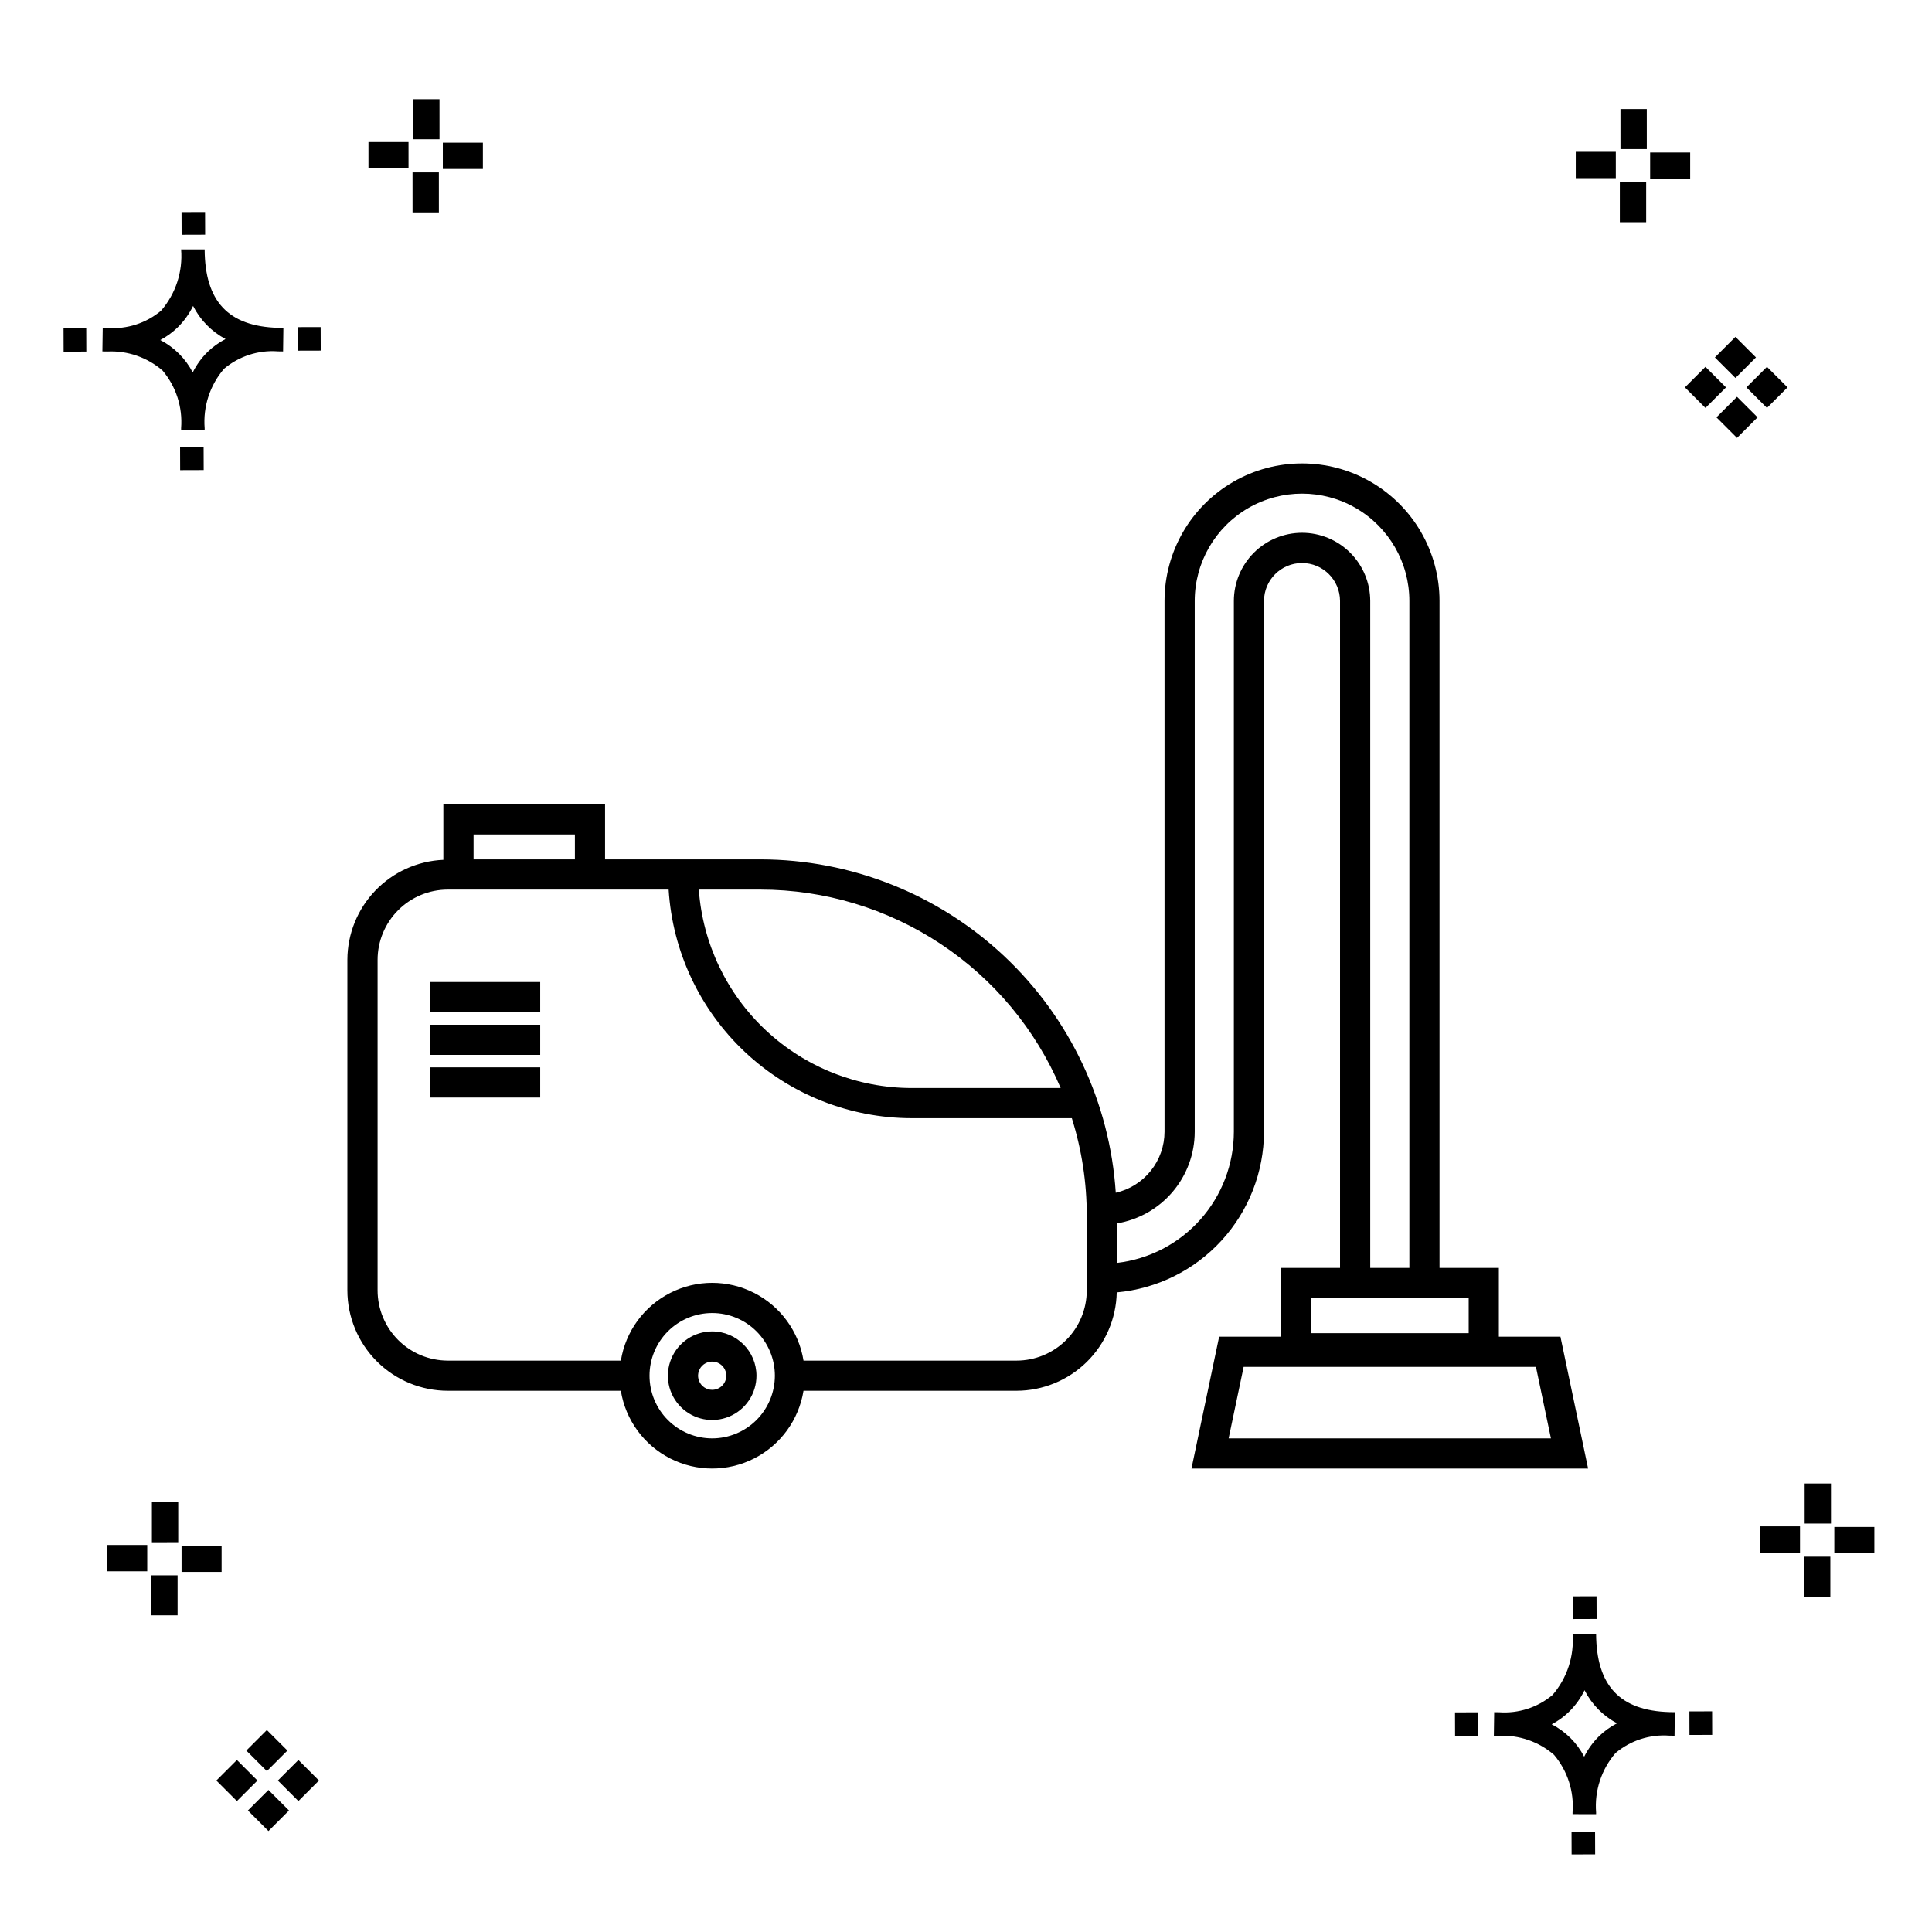
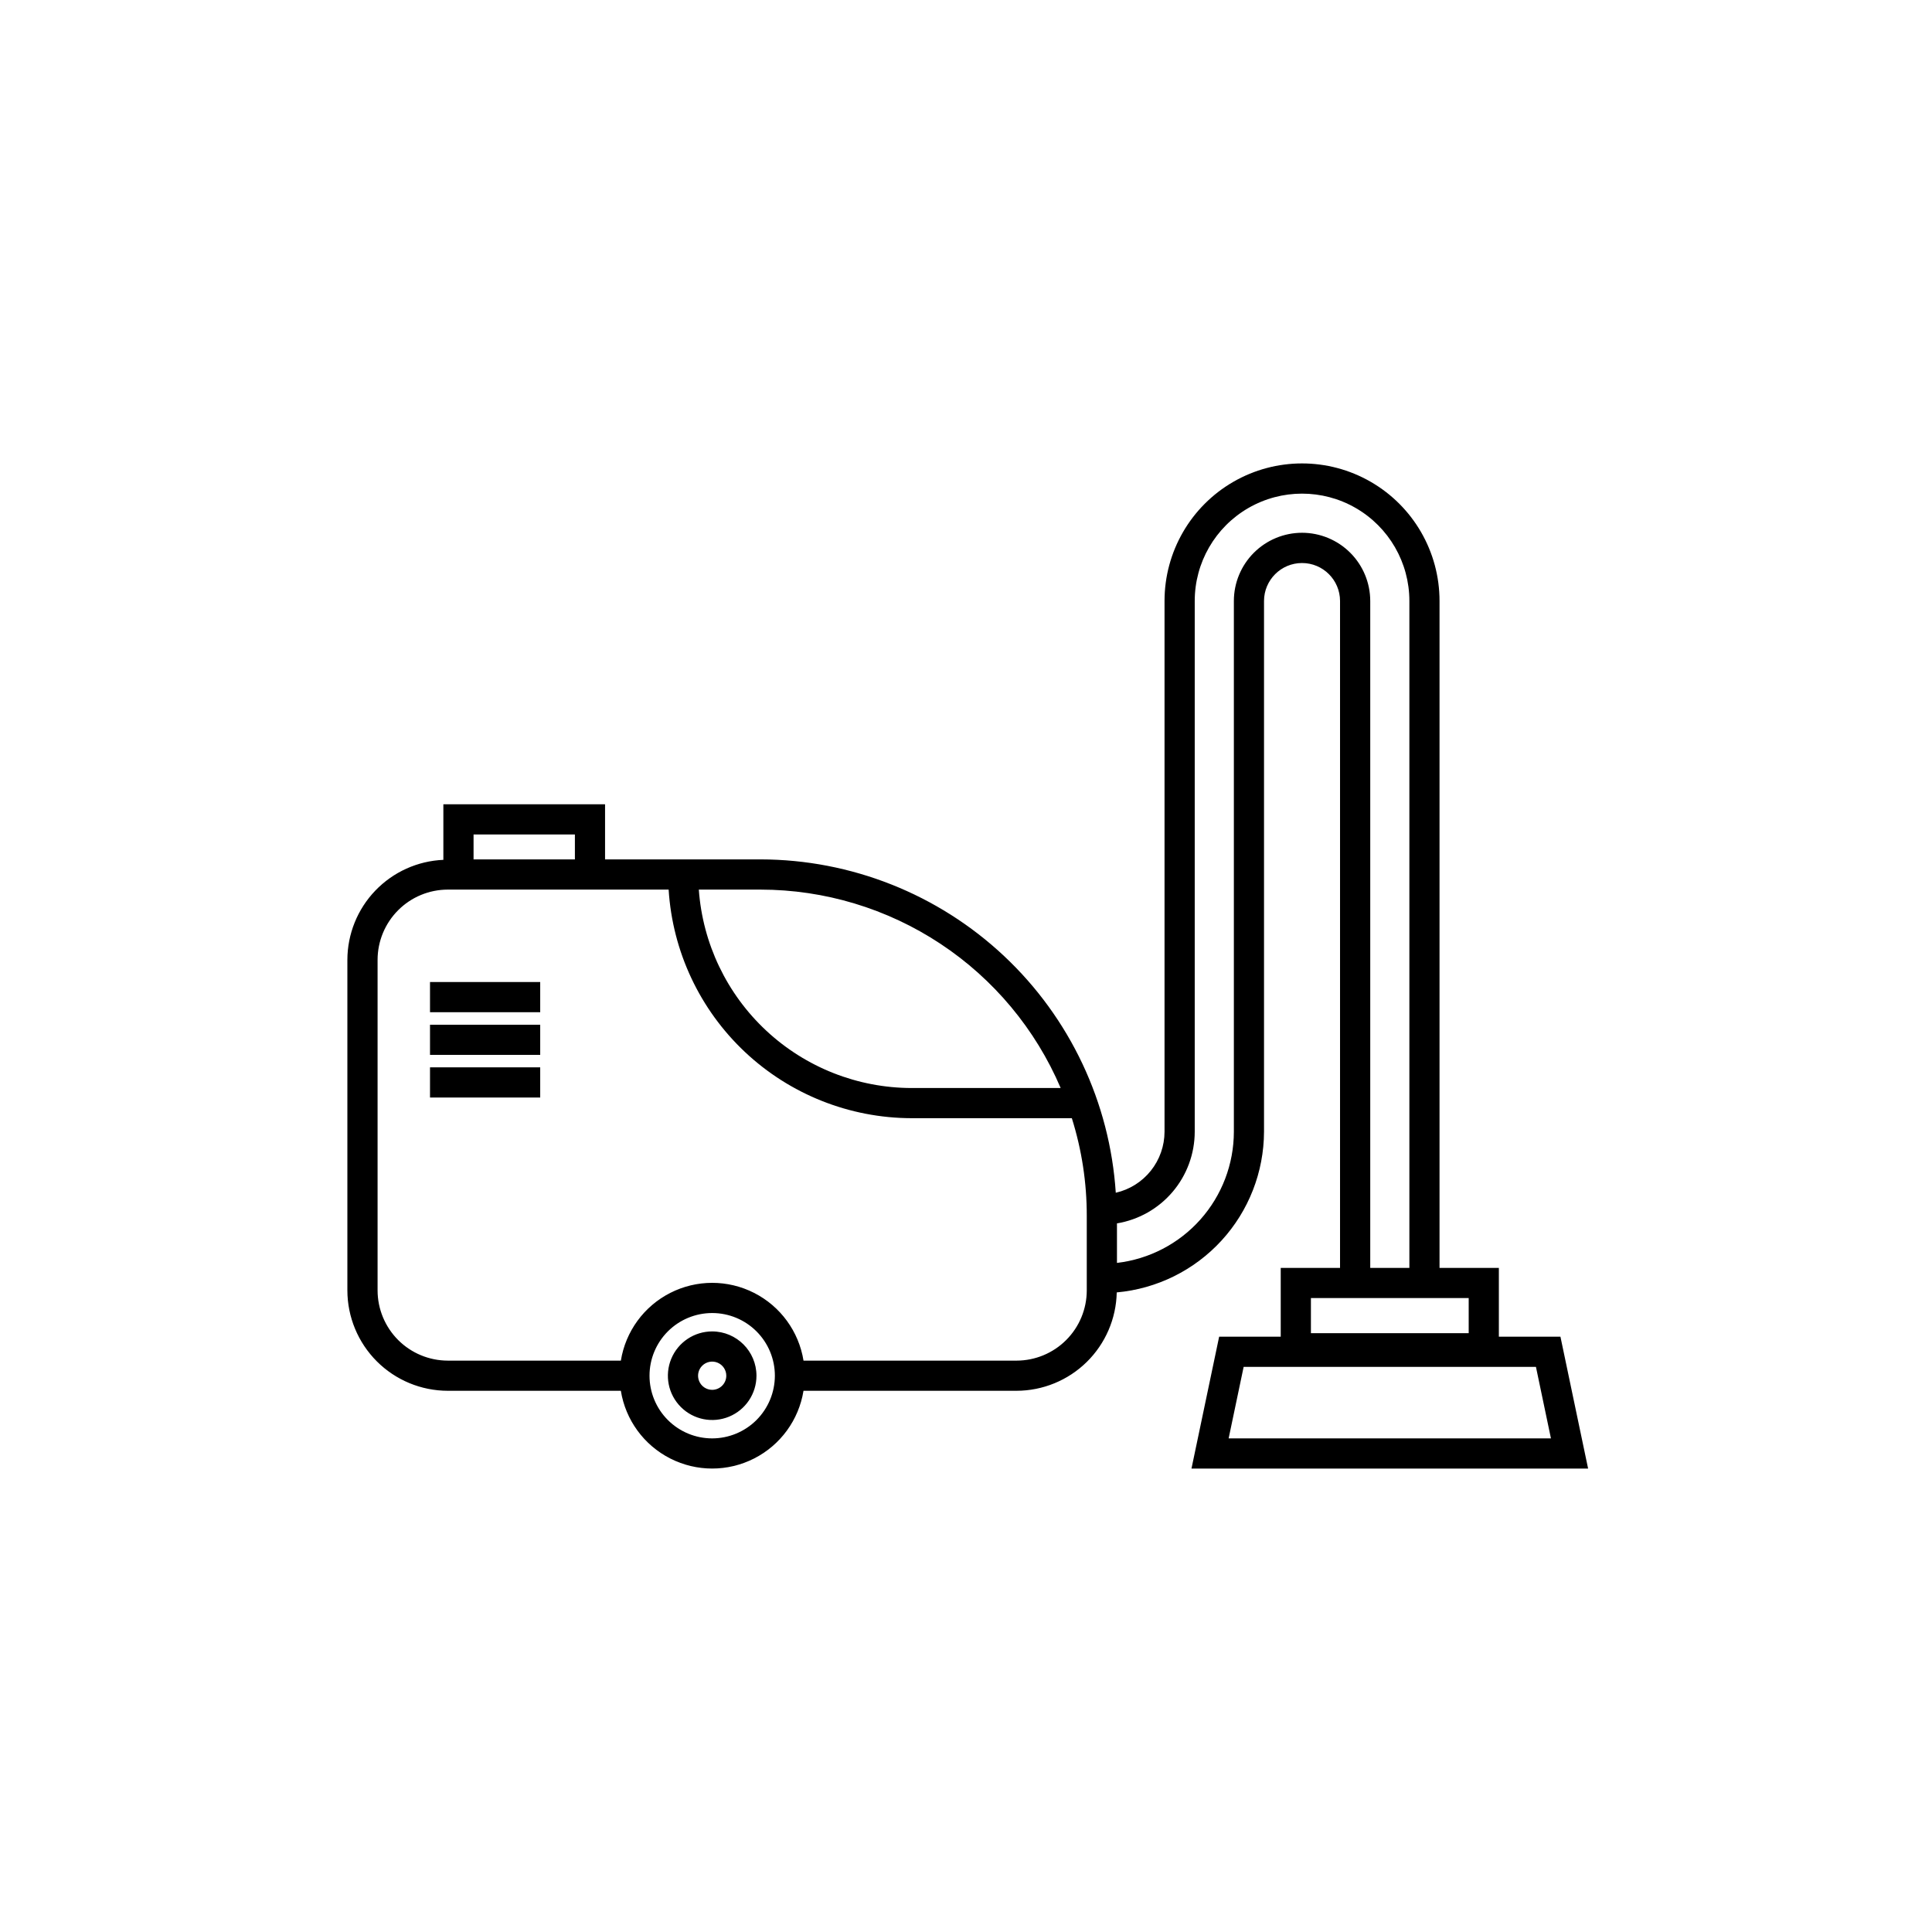
<svg xmlns="http://www.w3.org/2000/svg" fill="#000000" width="800px" height="800px" version="1.1" viewBox="144 144 512 512">
  <g>
-     <path d="m197.96 262.56 0.02 6.016-6.238 0.02-0.02-6.016zm19.738-31.68c0.434 0.023 0.93 0.008 1.402 0.02l-0.082 6.238c-0.449 0.008-0.93-0.004-1.387-0.02v-0.004c-5.172-0.379-10.285 1.277-14.254 4.617-3.746 4.352-5.598 10.023-5.141 15.75v0.449l-6.238-0.016v-0.445c0.434-5.535-1.328-11.02-4.914-15.262-4.047-3.504-9.285-5.316-14.633-5.055h-0.004c-0.434 0-0.867-0.008-1.312-0.02l0.09-6.238c0.441 0 0.879 0.008 1.309 0.02h-0.004c5.129 0.375 10.203-1.266 14.148-4.566 3.879-4.484 5.797-10.34 5.32-16.254l6.238 0.008c0.074 13.766 6.266 20.395 19.461 20.777zm-13.922 2.969h-0.004c-3.703-1.969-6.707-5.031-8.602-8.773-1.043 2.148-2.453 4.098-4.164 5.762-1.352 1.301-2.879 2.406-4.539 3.277 3.691 1.902 6.699 4.902 8.609 8.586 1.004-2.019 2.336-3.856 3.945-5.438 1.41-1.363 3.008-2.516 4.75-3.414zm-42.938-2.898 0.02 6.238 6.016-0.016-0.02-6.238zm68.137-0.273-6.019 0.016 0.02 6.238 6.019-0.016zm-30.609-24.484-0.02-6.016-6.238 0.02 0.02 6.016zm405.96 42.965 5.445 5.445-5.445 5.445-5.445-5.445zm7.941-7.941 5.445 5.445-5.445 5.445-5.445-5.445zm-16.301 0 5.445 5.445-5.445 5.445-5.445-5.445zm7.941-7.941 5.445 5.445-5.441 5.449-5.445-5.445zm-11.992-41.891h-10.613v-6.977h10.613zm-19.707-0.168h-10.613v-6.977h10.613zm8.043 11.668h-6.977v-10.602h6.977zm0.168-19.375h-6.977l-0.004-10.613h6.977zm-308.45 5.273h-10.617v-6.977h10.617zm-19.707-0.168h-10.617v-6.977h10.613zm8.043 11.664h-6.977l-0.004-10.598h6.977zm0.168-19.375h-6.977l-0.004-10.613h6.977zm300 448.52 0.02 6.016 6.238-0.02-0.02-6.016zm25.977-31.699c0.438 0.023 0.93 0.008 1.402 0.02l-0.082 6.238c-0.449 0.008-0.93-0.004-1.387-0.02-5.172-0.379-10.289 1.277-14.254 4.617-3.75 4.352-5.602 10.023-5.144 15.75v0.449l-6.238-0.016v-0.445c0.438-5.539-1.328-11.023-4.91-15.266-4.047-3.504-9.289-5.312-14.633-5.051h-0.004c-0.434 0-0.867-0.008-1.312-0.02l0.09-6.238c0.441 0 0.879 0.008 1.309 0.02h-0.004c5.129 0.371 10.203-1.266 14.145-4.566 3.879-4.484 5.797-10.34 5.32-16.254l6.238 0.008c0.074 13.762 6.266 20.395 19.461 20.773zm-13.922 2.969-0.004 0.004c-3.703-1.969-6.707-5.031-8.602-8.773-1.043 2.148-2.453 4.098-4.168 5.762-1.352 1.301-2.879 2.406-4.539 3.277 3.691 1.902 6.699 4.898 8.609 8.586 1.004-2.019 2.34-3.859 3.945-5.438 1.41-1.363 3.012-2.516 4.754-3.414zm-42.938-2.898 0.02 6.238 6.016-0.016-0.02-6.238zm68.137-0.273-6.019 0.016 0.02 6.238 6.019-0.016zm-30.609-24.48-0.02-6.016-6.238 0.02 0.02 6.016zm73.609-17.414-10.613 0.004v-6.977h10.613zm-19.707-0.164h-10.613v-6.977h10.613zm8.043 11.664h-6.977v-10.598h6.977zm0.168-19.375h-6.977l-0.004-10.613h6.977zm-414.09 70.602 5.445 5.445-5.445 5.445-5.445-5.445zm7.941-7.941 5.445 5.445-5.445 5.445-5.445-5.445zm-16.301 0 5.445 5.445-5.445 5.445-5.445-5.445zm7.941-7.941 5.445 5.445-5.445 5.445-5.445-5.445zm-11.996-41.895h-10.613v-6.973h10.613zm-19.707-0.164h-10.613v-6.977h10.613zm8.043 11.664h-6.977v-10.598h6.977zm0.168-19.375-6.977 0.004v-10.617h6.977z" />
    <path d="m332.73 496.84c-4.746 0.004-9.023 2.863-10.84 7.25-1.816 4.387-0.812 9.434 2.547 12.789 3.356 3.356 8.406 4.359 12.789 2.543 4.387-1.816 7.246-6.098 7.246-10.844-0.008-6.481-5.262-11.73-11.742-11.738zm0 15.477v0.004c-1.512-0.004-2.875-0.914-3.453-2.312-0.578-1.398-0.258-3.008 0.812-4.074 1.07-1.07 2.68-1.391 4.078-0.812 1.398 0.582 2.309 1.945 2.309 3.457-0.004 2.066-1.68 3.738-3.746 3.742zm-74.773-85.457h29.203v7.996h-29.203zm0-11.301h29.203v7.996h-29.203zm0-11.309h29.203v7.996h-29.203zm225.45 75.754v18.234h-16.32l-7.332 34.949h105.11l-7.332-34.949h-16.32v-18.234h-15.723v-176.75c0-13.02-6.945-25.047-18.219-31.559-11.273-6.508-25.164-6.508-36.438 0-11.273 6.512-18.219 18.539-18.219 31.559v140.67c-0.008 3.762-1.293 7.406-3.637 10.34-2.348 2.938-5.621 4.992-9.285 5.828-1.559-23.918-12.145-46.352-29.621-62.754-17.477-16.402-40.535-25.551-64.504-25.59h-41.219v-14.602h-42.852v14.723c-6.832 0.293-13.289 3.211-18.027 8.145s-7.391 11.504-7.41 18.344v87.605c0.008 7.055 2.816 13.82 7.805 18.809 4.988 4.988 11.75 7.793 18.805 7.801h45.863c1.246 7.731 6.113 14.398 13.094 17.945 6.981 3.551 15.234 3.551 22.215 0 6.981-3.547 11.848-10.215 13.094-17.945h56.457c6.957-0.012 13.629-2.75 18.594-7.621 4.961-4.871 7.82-11.496 7.961-18.449 10.641-0.961 20.539-5.856 27.758-13.73s11.238-18.164 11.273-28.848v-140.67c0.016-5.555 4.523-10.047 10.074-10.047 5.555 0 10.059 4.492 10.074 10.047v176.75zm71.609 45.188h-85.414l3.977-18.953h77.465zm-21.797-37.191v9.301h-41.812v-9.301zm-108.13-55.664h-39.512c-14.301-0.023-28.066-5.457-38.523-15.211-10.461-9.758-16.84-23.105-17.859-37.371h16.379c16.945 0.016 33.512 5.008 47.648 14.355 14.137 9.348 25.215 22.641 31.867 38.227zm-155.59-67.188h26.855v6.606h-26.855zm63.238 160.04c-4.406 0-8.629-1.75-11.746-4.867-3.113-3.113-4.863-7.34-4.863-11.746s1.75-8.629 4.863-11.746c3.117-3.113 7.34-4.863 11.746-4.863s8.633 1.75 11.746 4.863c3.117 3.117 4.867 7.34 4.867 11.746-0.008 4.406-1.758 8.629-4.871 11.742-3.113 3.113-7.336 4.863-11.742 4.871zm80.66-20.609h-56.457c-1.246-7.734-6.113-14.402-13.094-17.949-6.981-3.551-15.234-3.551-22.215 0-6.981 3.547-11.848 10.215-13.094 17.949h-45.863c-4.934-0.008-9.664-1.969-13.152-5.457-3.488-3.492-5.453-8.223-5.457-13.156v-87.605c0.004-4.934 1.969-9.664 5.457-13.152 3.488-3.492 8.219-5.453 13.152-5.457h58.523c1.023 16.387 8.25 31.77 20.207 43.023 11.957 11.25 27.754 17.527 44.172 17.555h42.473c2.629 8.367 3.965 17.086 3.957 25.855v19.781c-0.004 4.934-1.965 9.664-5.457 13.156-3.488 3.488-8.219 5.449-13.152 5.457zm75.66-219.39c-4.793 0.004-9.383 1.91-12.773 5.297-3.387 3.391-5.293 7.981-5.297 12.773v140.67c-0.012 8.582-3.172 16.863-8.883 23.27-5.711 6.406-13.574 10.492-22.098 11.484v-10.473c5.754-0.953 10.98-3.918 14.754-8.363 3.773-4.445 5.848-10.086 5.856-15.918v-140.67c0-10.16 5.422-19.551 14.219-24.633 8.801-5.078 19.645-5.078 28.445 0 8.801 5.082 14.219 14.473 14.219 24.633v176.75h-10.371v-176.75c-0.004-4.793-1.91-9.383-5.297-12.773-3.391-3.387-7.981-5.293-12.773-5.297z" />
  </g>
</svg>